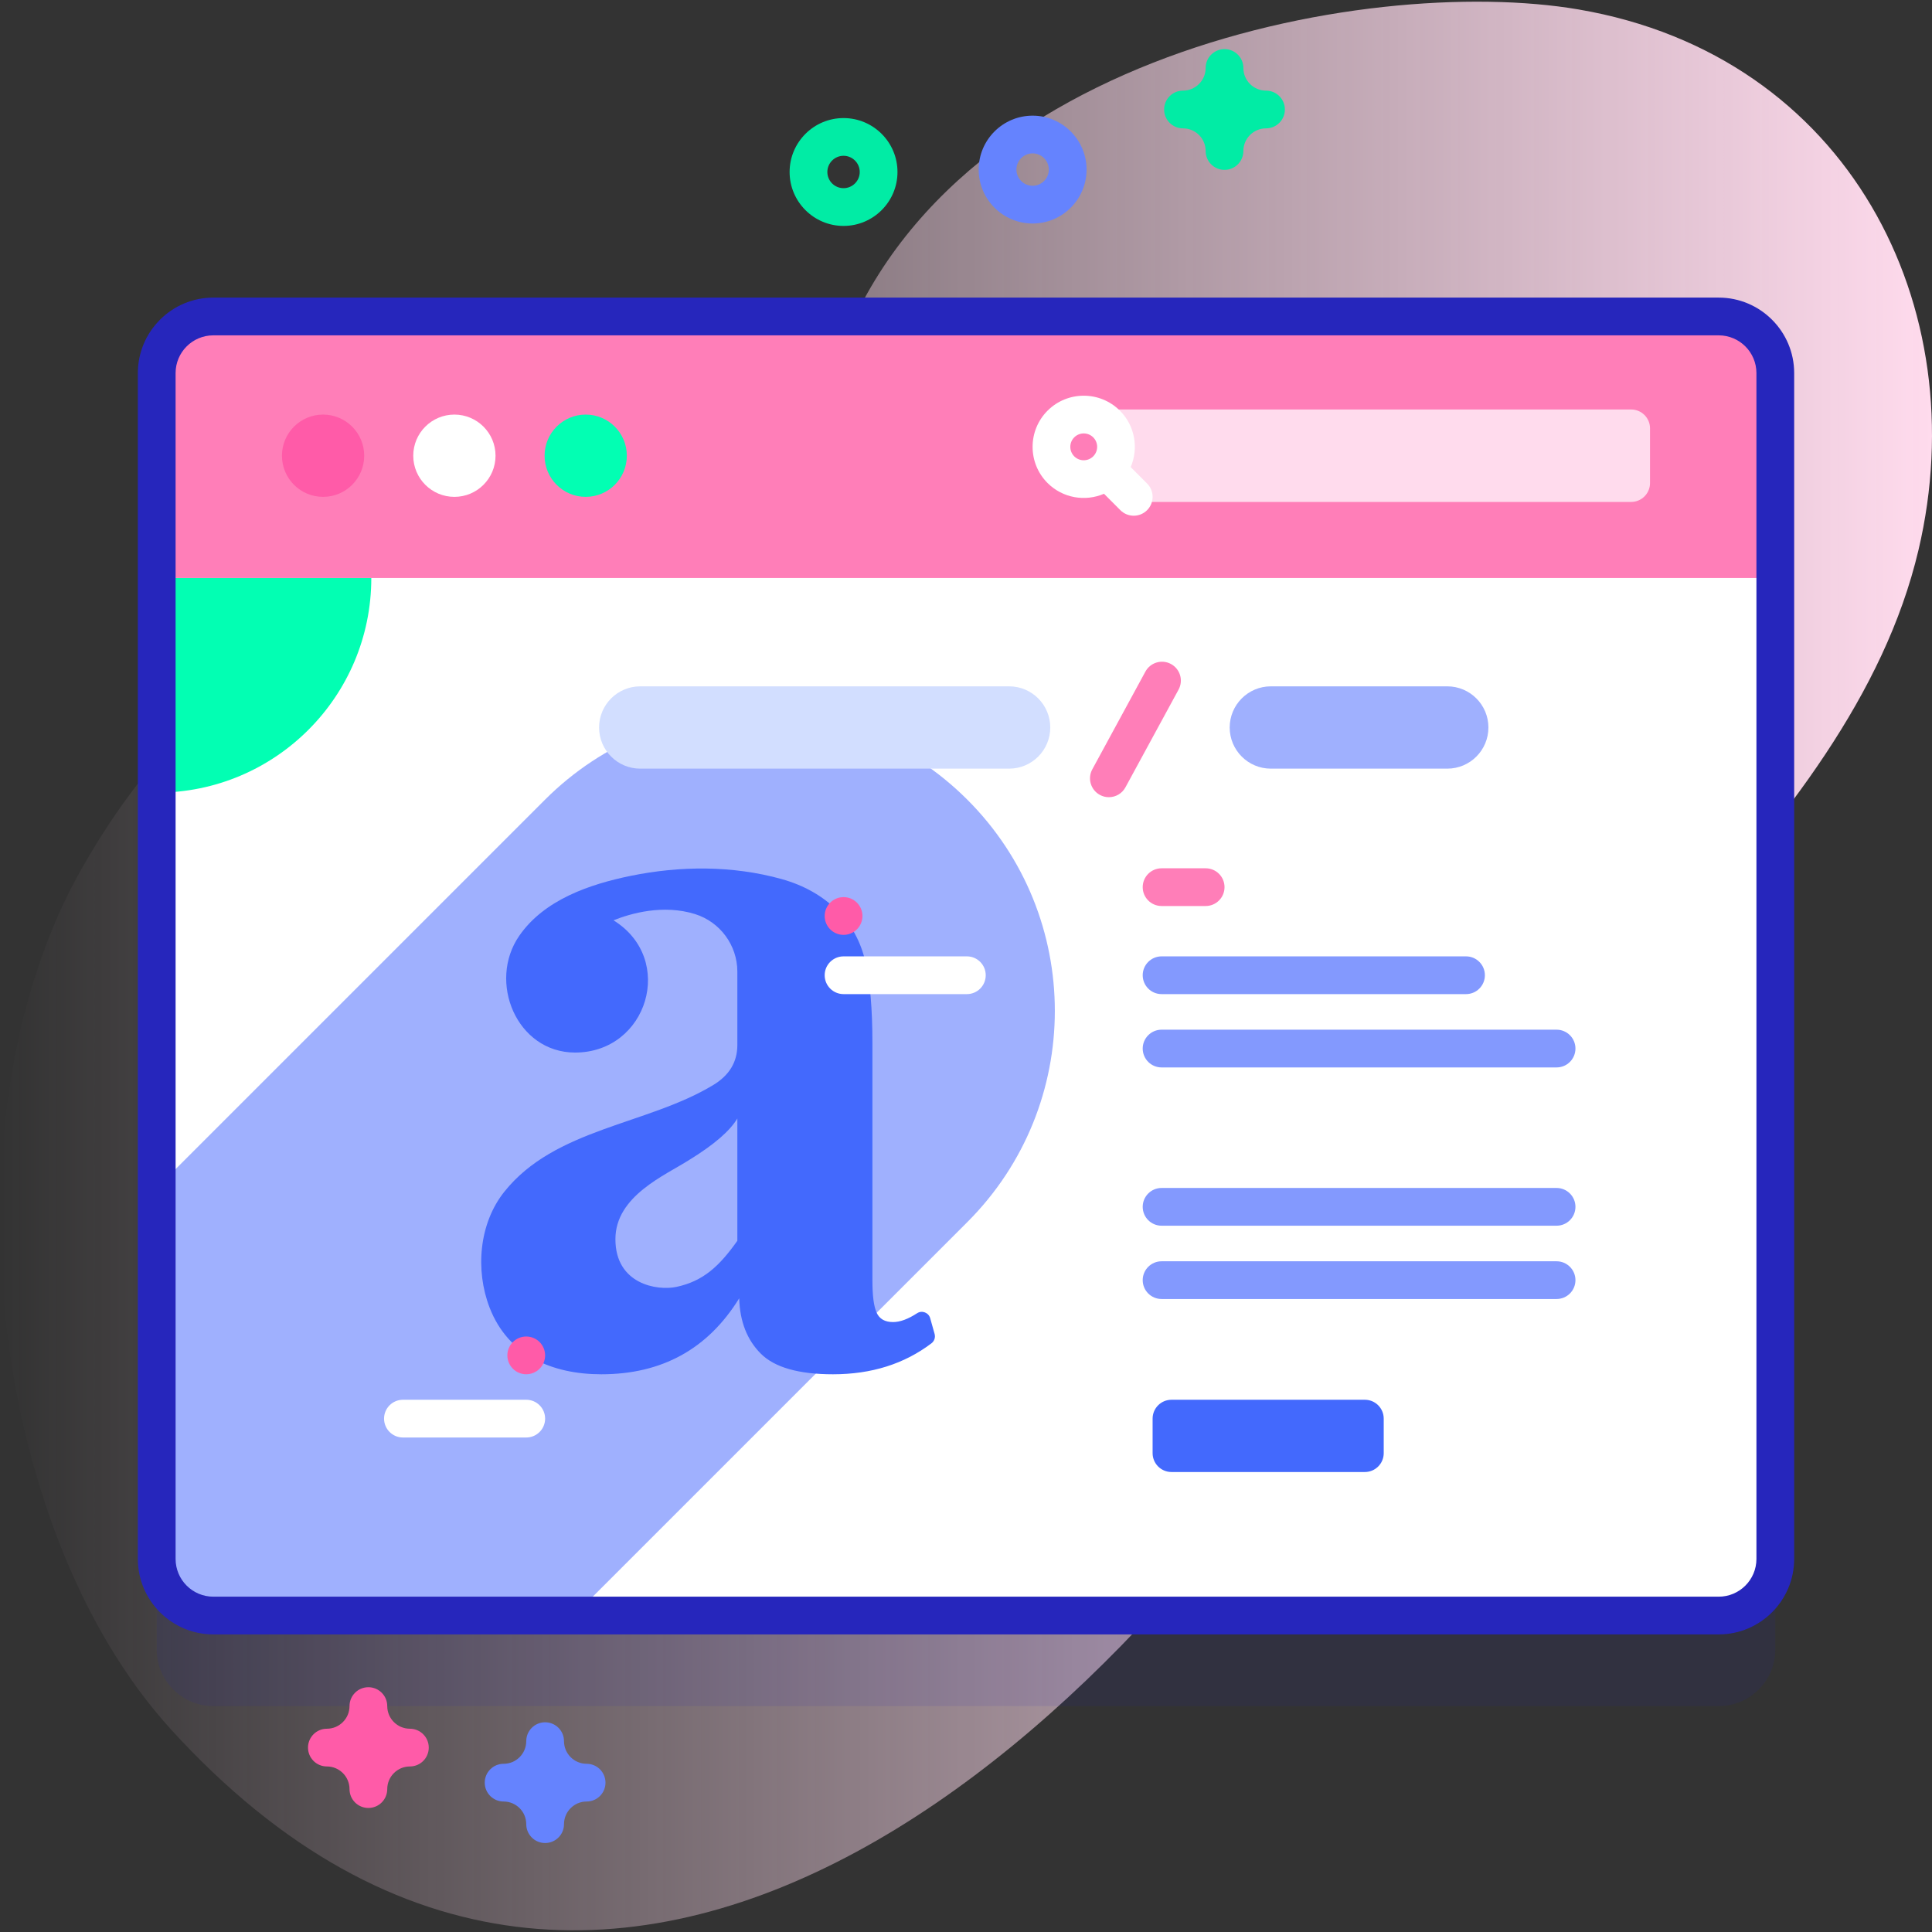
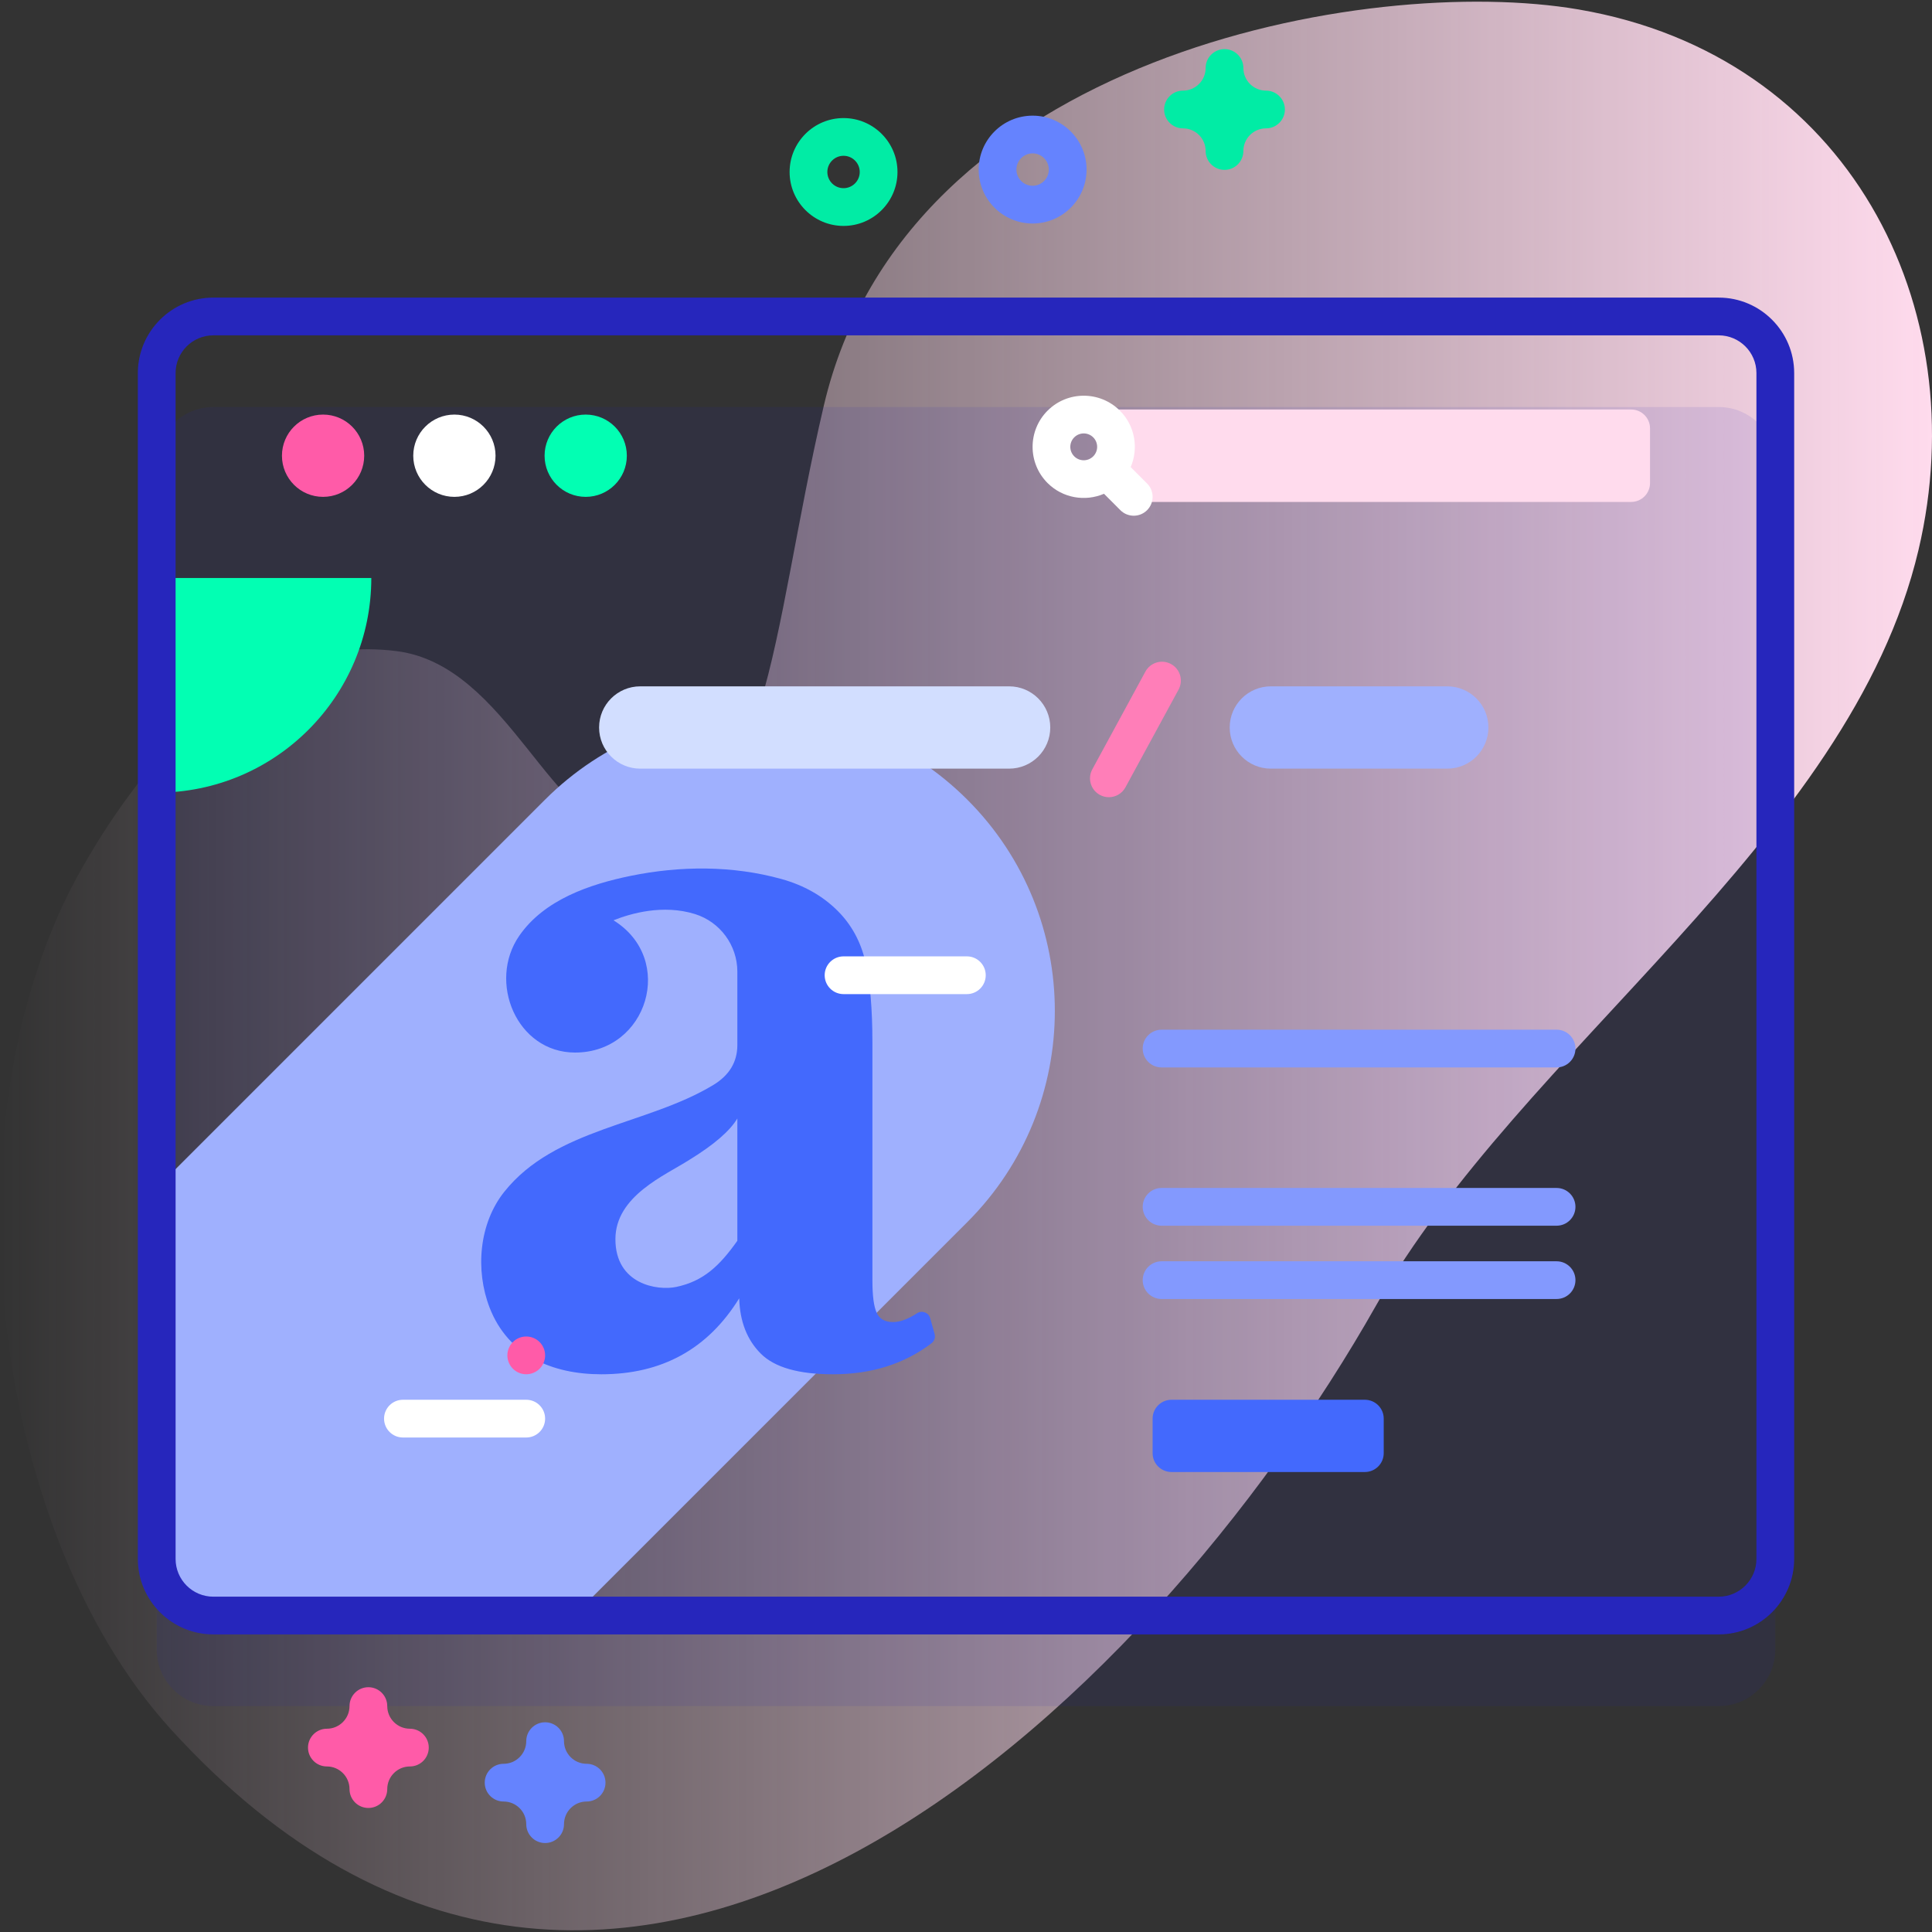
<svg xmlns="http://www.w3.org/2000/svg" width="80" height="80" viewBox="0 0 80 80" fill="none">
  <rect x="0" y="0" width="80" height="80" fill="#333333" stroke="none" />
  <g clip-path="url(#clip0)">
    <path d="M65.362 0.391C56.665 -1.097 37.503 2.294 34.112 16.8C31.857 26.444 31.923 34.311 26.233 34.459C22.847 34.547 21.081 27.535 16.406 26.959C10.305 26.206 6.071 31.286 3.428 35.887C-2.385 46.007 -0.567 63.218 7.078 71.61C25.591 91.936 47.577 70.68 56.977 54.062C63.006 43.404 76.608 34.788 79.441 22.773C81.812 12.715 76.55 2.304 65.362 0.391Z" fill="url(#paint0_linear)" />
    <path opacity="0.1" d="M71.167 70.646H8.833C7.539 70.646 6.489 69.596 6.489 68.302V19.198C6.489 17.904 7.539 16.854 8.833 16.854H71.167C72.462 16.854 73.511 17.904 73.511 19.198V68.302C73.511 69.597 72.462 70.646 71.167 70.646Z" fill="#2626BC" />
-     <path d="M73.511 15.448V64.552C73.511 65.847 72.461 66.895 71.167 66.895H8.833C7.539 66.895 6.489 65.847 6.489 64.552V15.448C6.489 14.153 7.539 13.105 8.833 13.105H71.167C72.461 13.105 73.511 14.153 73.511 15.448Z" fill="white" />
    <path d="M15.375 23.934C15.375 28.842 11.397 32.822 6.489 32.822V23.934H15.375Z" fill="#02FFB3" />
    <path d="M40.056 50.603L23.764 66.895H8.833C7.539 66.895 6.489 65.846 6.489 64.551V49.192L22.567 33.114C27.397 28.285 35.227 28.285 40.056 33.114C44.886 37.944 44.886 45.774 40.056 50.603Z" fill="#9FB0FE" />
-     <path d="M73.511 23.934V15.448C73.511 14.154 72.462 13.104 71.167 13.104H8.833C7.539 13.104 6.489 14.154 6.489 15.448V23.934H73.511Z" fill="#FF7EB8" />
    <path d="M71.168 67.677H8.833C7.11 67.677 5.708 66.275 5.708 64.552V15.448C5.708 13.725 7.11 12.323 8.833 12.323H71.168C72.891 12.323 74.293 13.725 74.293 15.448V64.552C74.293 66.275 72.891 67.677 71.168 67.677ZM8.833 13.886C7.971 13.886 7.271 14.586 7.271 15.448V64.552C7.271 65.414 7.971 66.115 8.833 66.115H71.168C72.029 66.115 72.73 65.414 72.73 64.552V15.448C72.73 14.586 72.029 13.886 71.168 13.886H8.833Z" fill="#2626BC" />
    <path d="M13.378 20.574C14.319 20.574 15.081 19.811 15.081 18.87C15.081 17.93 14.319 17.167 13.378 17.167C12.437 17.167 11.675 17.93 11.675 18.87C11.675 19.811 12.437 20.574 13.378 20.574Z" fill="#FF5BA8" />
    <path d="M18.816 20.574C19.756 20.574 20.519 19.811 20.519 18.87C20.519 17.93 19.756 17.167 18.816 17.167C17.875 17.167 17.112 17.93 17.112 18.87C17.112 19.811 17.875 20.574 18.816 20.574Z" fill="white" />
    <path d="M24.253 20.574C25.194 20.574 25.956 19.811 25.956 18.87C25.956 17.93 25.194 17.167 24.253 17.167C23.312 17.167 22.55 17.93 22.55 18.87C22.55 19.811 23.312 20.574 24.253 20.574Z" fill="#02FFB3" />
    <path d="M67.542 20.784H46.268V16.956H67.542C67.974 16.956 68.324 17.306 68.324 17.738V20.003C68.323 20.434 67.974 20.784 67.542 20.784Z" fill="#FFDBED" />
    <path d="M46.373 17.005C45.547 16.179 44.203 16.179 43.377 17.005C42.551 17.831 42.551 19.175 43.377 20.001C44.008 20.631 44.94 20.779 45.714 20.446L46.393 21.126C46.698 21.431 47.193 21.431 47.498 21.126C47.803 20.821 47.803 20.326 47.498 20.021L46.819 19.341C47.151 18.568 47.004 17.636 46.373 17.005ZM44.482 18.11C44.699 17.893 45.051 17.893 45.268 18.11C45.485 18.326 45.485 18.679 45.268 18.896C45.051 19.113 44.699 19.113 44.482 18.896C44.265 18.679 44.265 18.326 44.482 18.11Z" fill="white" />
    <path d="M38.518 54.586C38.453 54.352 38.179 54.245 37.975 54.378C37.6 54.622 37.268 54.744 36.979 54.744C36.642 54.744 36.416 54.614 36.299 54.355C36.183 54.097 36.125 53.656 36.125 53.035V43.195C36.125 41.771 36.028 40.645 35.833 39.816C35.639 38.987 35.257 38.288 34.688 37.719C34.066 37.097 33.289 36.657 32.357 36.398C30.333 35.836 28.171 35.848 26.121 36.266C24.419 36.614 22.535 37.254 21.502 38.748C20.182 40.655 21.395 43.583 23.812 43.584C26.816 43.584 27.997 39.714 25.404 38.108C26.109 37.825 27.452 37.434 28.783 37.851C29.819 38.176 30.529 39.142 30.532 40.227V40.243V43.273C30.532 43.972 30.201 44.523 29.541 44.924C26.81 46.583 22.984 46.71 20.88 49.351C19.834 50.664 19.674 52.592 20.273 54.144C21.039 56.128 22.869 56.906 24.9 56.906C27.411 56.906 29.314 55.857 30.609 53.76C30.635 54.718 30.933 55.482 31.503 56.051C32.072 56.621 33.069 56.906 34.493 56.906C36.083 56.906 37.441 56.479 38.569 55.624C38.688 55.534 38.741 55.38 38.7 55.236L38.518 54.586ZM30.532 51.378C29.78 52.44 29.113 53.052 28.007 53.288C27.216 53.456 25.483 53.179 25.483 51.312C25.483 49.519 27.541 48.671 28.551 48.023C29.561 47.402 30.221 46.833 30.532 46.314V51.378H30.532Z" fill="#4369FD" />
    <path d="M41.785 31.828H26.51C25.57 31.828 24.807 31.065 24.807 30.124C24.807 29.183 25.57 28.42 26.51 28.42H41.785C42.726 28.42 43.489 29.183 43.489 30.124C43.489 31.065 42.726 31.828 41.785 31.828Z" fill="#D2DEFF" />
-     <path d="M59.928 31.828H52.623C51.682 31.828 50.919 31.065 50.919 30.124C50.919 29.183 51.682 28.42 52.623 28.42H59.928C60.869 28.42 61.632 29.183 61.632 30.124C61.632 31.065 60.869 31.828 59.928 31.828Z" fill="#9FB0FE" />
+     <path d="M59.928 31.828H52.623C51.682 31.828 50.919 31.065 50.919 30.124C50.919 29.183 51.682 28.42 52.623 28.42H59.928C60.869 28.42 61.632 29.183 61.632 30.124C61.632 31.065 60.869 31.828 59.928 31.828" fill="#9FB0FE" />
    <path d="M45.915 33.01C45.789 33.01 45.662 32.98 45.543 32.915C45.164 32.709 45.024 32.235 45.23 31.856L47.429 27.809C47.635 27.43 48.11 27.289 48.489 27.496C48.868 27.702 49.008 28.176 48.802 28.555L46.602 32.602C46.461 32.862 46.193 33.01 45.915 33.01Z" fill="#FF7EB8" />
    <path d="M64.455 42.637H48.099C47.667 42.637 47.317 42.987 47.317 43.418C47.317 43.85 47.667 44.2 48.099 44.2H64.455C64.886 44.2 65.236 43.85 65.236 43.418C65.236 42.987 64.886 42.637 64.455 42.637Z" fill="#8399FE" />
-     <path d="M60.705 39.601H48.099C47.667 39.601 47.317 39.951 47.317 40.382C47.317 40.814 47.667 41.164 48.099 41.164H60.705C61.136 41.164 61.486 40.814 61.486 40.382C61.486 39.951 61.136 39.601 60.705 39.601Z" fill="#8399FE" />
-     <path d="M49.924 35.954H48.099C47.667 35.954 47.317 36.303 47.317 36.735C47.317 37.166 47.667 37.516 48.099 37.516H49.924C50.355 37.516 50.705 37.166 50.705 36.735C50.705 36.303 50.355 35.954 49.924 35.954Z" fill="#FF7EB8" />
    <path d="M21.791 57.961H16.685C16.253 57.961 15.903 58.311 15.903 58.742C15.903 59.174 16.253 59.524 16.685 59.524H21.791C22.222 59.524 22.572 59.174 22.572 58.742C22.572 58.311 22.223 57.961 21.791 57.961Z" fill="white" />
    <path d="M40.036 39.601H34.93C34.498 39.601 34.148 39.951 34.148 40.382C34.148 40.814 34.498 41.164 34.93 41.164H40.036C40.468 41.164 40.817 40.814 40.817 40.382C40.817 39.951 40.468 39.601 40.036 39.601Z" fill="white" />
    <path d="M64.455 52.227H48.099C47.667 52.227 47.317 52.577 47.317 53.008C47.317 53.44 47.667 53.789 48.099 53.789H64.455C64.886 53.789 65.236 53.44 65.236 53.008C65.236 52.577 64.886 52.227 64.455 52.227Z" fill="#8399FE" />
    <path d="M64.455 49.191H48.099C47.667 49.191 47.317 49.541 47.317 49.972C47.317 50.404 47.667 50.754 48.099 50.754H64.455C64.886 50.754 65.236 50.404 65.236 49.972C65.236 49.541 64.886 49.191 64.455 49.191Z" fill="#8399FE" />
    <path d="M56.516 60.953H48.509C48.077 60.953 47.727 60.603 47.727 60.172V58.742C47.727 58.311 48.077 57.961 48.509 57.961H56.516C56.947 57.961 57.297 58.311 57.297 58.742V60.172C57.297 60.603 56.947 60.953 56.516 60.953Z" fill="#4369FD" />
-     <path d="M34.93 38.711C35.362 38.711 35.712 38.361 35.712 37.929C35.712 37.498 35.362 37.148 34.93 37.148C34.498 37.148 34.148 37.498 34.148 37.929C34.148 38.361 34.498 38.711 34.93 38.711Z" fill="#FF5BA8" />
    <path d="M21.79 56.905C22.222 56.905 22.572 56.555 22.572 56.124C22.572 55.692 22.222 55.342 21.79 55.342C21.359 55.342 21.009 55.692 21.009 56.124C21.009 56.555 21.359 56.905 21.79 56.905Z" fill="#FF5BA8" />
    <path d="M42.758 9.255C41.527 9.255 40.525 8.253 40.525 7.022C40.525 5.79 41.527 4.789 42.758 4.789C43.99 4.789 44.992 5.79 44.992 7.022C44.992 8.253 43.99 9.255 42.758 9.255ZM42.758 6.351C42.389 6.351 42.088 6.652 42.088 7.022C42.088 7.391 42.389 7.692 42.758 7.692C43.128 7.692 43.429 7.391 43.429 7.022C43.429 6.652 43.128 6.351 42.758 6.351Z" fill="#6583FE" />
    <path d="M34.929 9.355C33.698 9.355 32.696 8.353 32.696 7.122C32.696 5.89 33.698 4.889 34.929 4.889C36.161 4.889 37.163 5.89 37.163 7.122C37.163 8.353 36.161 9.355 34.929 9.355ZM34.929 6.451C34.56 6.451 34.259 6.752 34.259 7.122C34.259 7.491 34.56 7.792 34.929 7.792C35.299 7.792 35.6 7.491 35.6 7.122C35.6 6.752 35.299 6.451 34.929 6.451Z" fill="#01ECA5" />
    <path d="M15.254 74.864C14.822 74.864 14.473 74.515 14.473 74.083C14.473 73.566 14.052 73.145 13.535 73.145C13.104 73.145 12.754 72.796 12.754 72.364C12.754 71.933 13.104 71.583 13.535 71.583C14.052 71.583 14.473 71.162 14.473 70.645C14.473 70.214 14.822 69.864 15.254 69.864C15.685 69.864 16.035 70.214 16.035 70.645C16.035 71.162 16.456 71.583 16.973 71.583C17.404 71.583 17.754 71.933 17.754 72.364C17.754 72.796 17.404 73.145 16.973 73.145C16.456 73.145 16.035 73.566 16.035 74.083C16.035 74.515 15.685 74.864 15.254 74.864Z" fill="#FF5BA8" />
    <path d="M50.704 7.034C50.273 7.034 49.923 6.684 49.923 6.253C49.923 5.736 49.502 5.315 48.985 5.315C48.554 5.315 48.204 4.966 48.204 4.534C48.204 4.103 48.554 3.753 48.985 3.753C49.502 3.753 49.923 3.332 49.923 2.815C49.923 2.384 50.273 2.034 50.704 2.034C51.136 2.034 51.485 2.384 51.485 2.815C51.485 3.332 51.906 3.753 52.423 3.753C52.854 3.753 53.204 4.103 53.204 4.534C53.204 4.966 52.854 5.315 52.423 5.315C51.906 5.315 51.485 5.736 51.485 6.253C51.485 6.684 51.136 7.034 50.704 7.034Z" fill="#01ECA5" />
    <path d="M22.572 76.316C22.141 76.316 21.791 75.966 21.791 75.535C21.791 75.018 21.37 74.597 20.854 74.597C20.422 74.597 20.072 74.248 20.072 73.816C20.072 73.384 20.422 73.035 20.854 73.035C21.37 73.035 21.791 72.614 21.791 72.097C21.791 71.666 22.141 71.316 22.572 71.316C23.004 71.316 23.354 71.666 23.354 72.097C23.354 72.614 23.774 73.035 24.291 73.035C24.722 73.035 25.072 73.384 25.072 73.816C25.072 74.248 24.722 74.597 24.291 74.597C23.774 74.597 23.354 75.018 23.354 75.535C23.354 75.966 23.004 76.316 22.572 76.316Z" fill="#6583FE" />
  </g>
  <defs>
    <linearGradient id="paint0_linear" x1="-0" y1="40" x2="80" y2="40" gradientUnits="userSpaceOnUse">
      <stop stop-color="#FFDBED" stop-opacity="0" />
      <stop offset="1" stop-color="#FFDBED" />
    </linearGradient>
    <clipPath id="clip0">
      <rect width="80" height="80" fill="white" />
    </clipPath>
  </defs>
</svg>